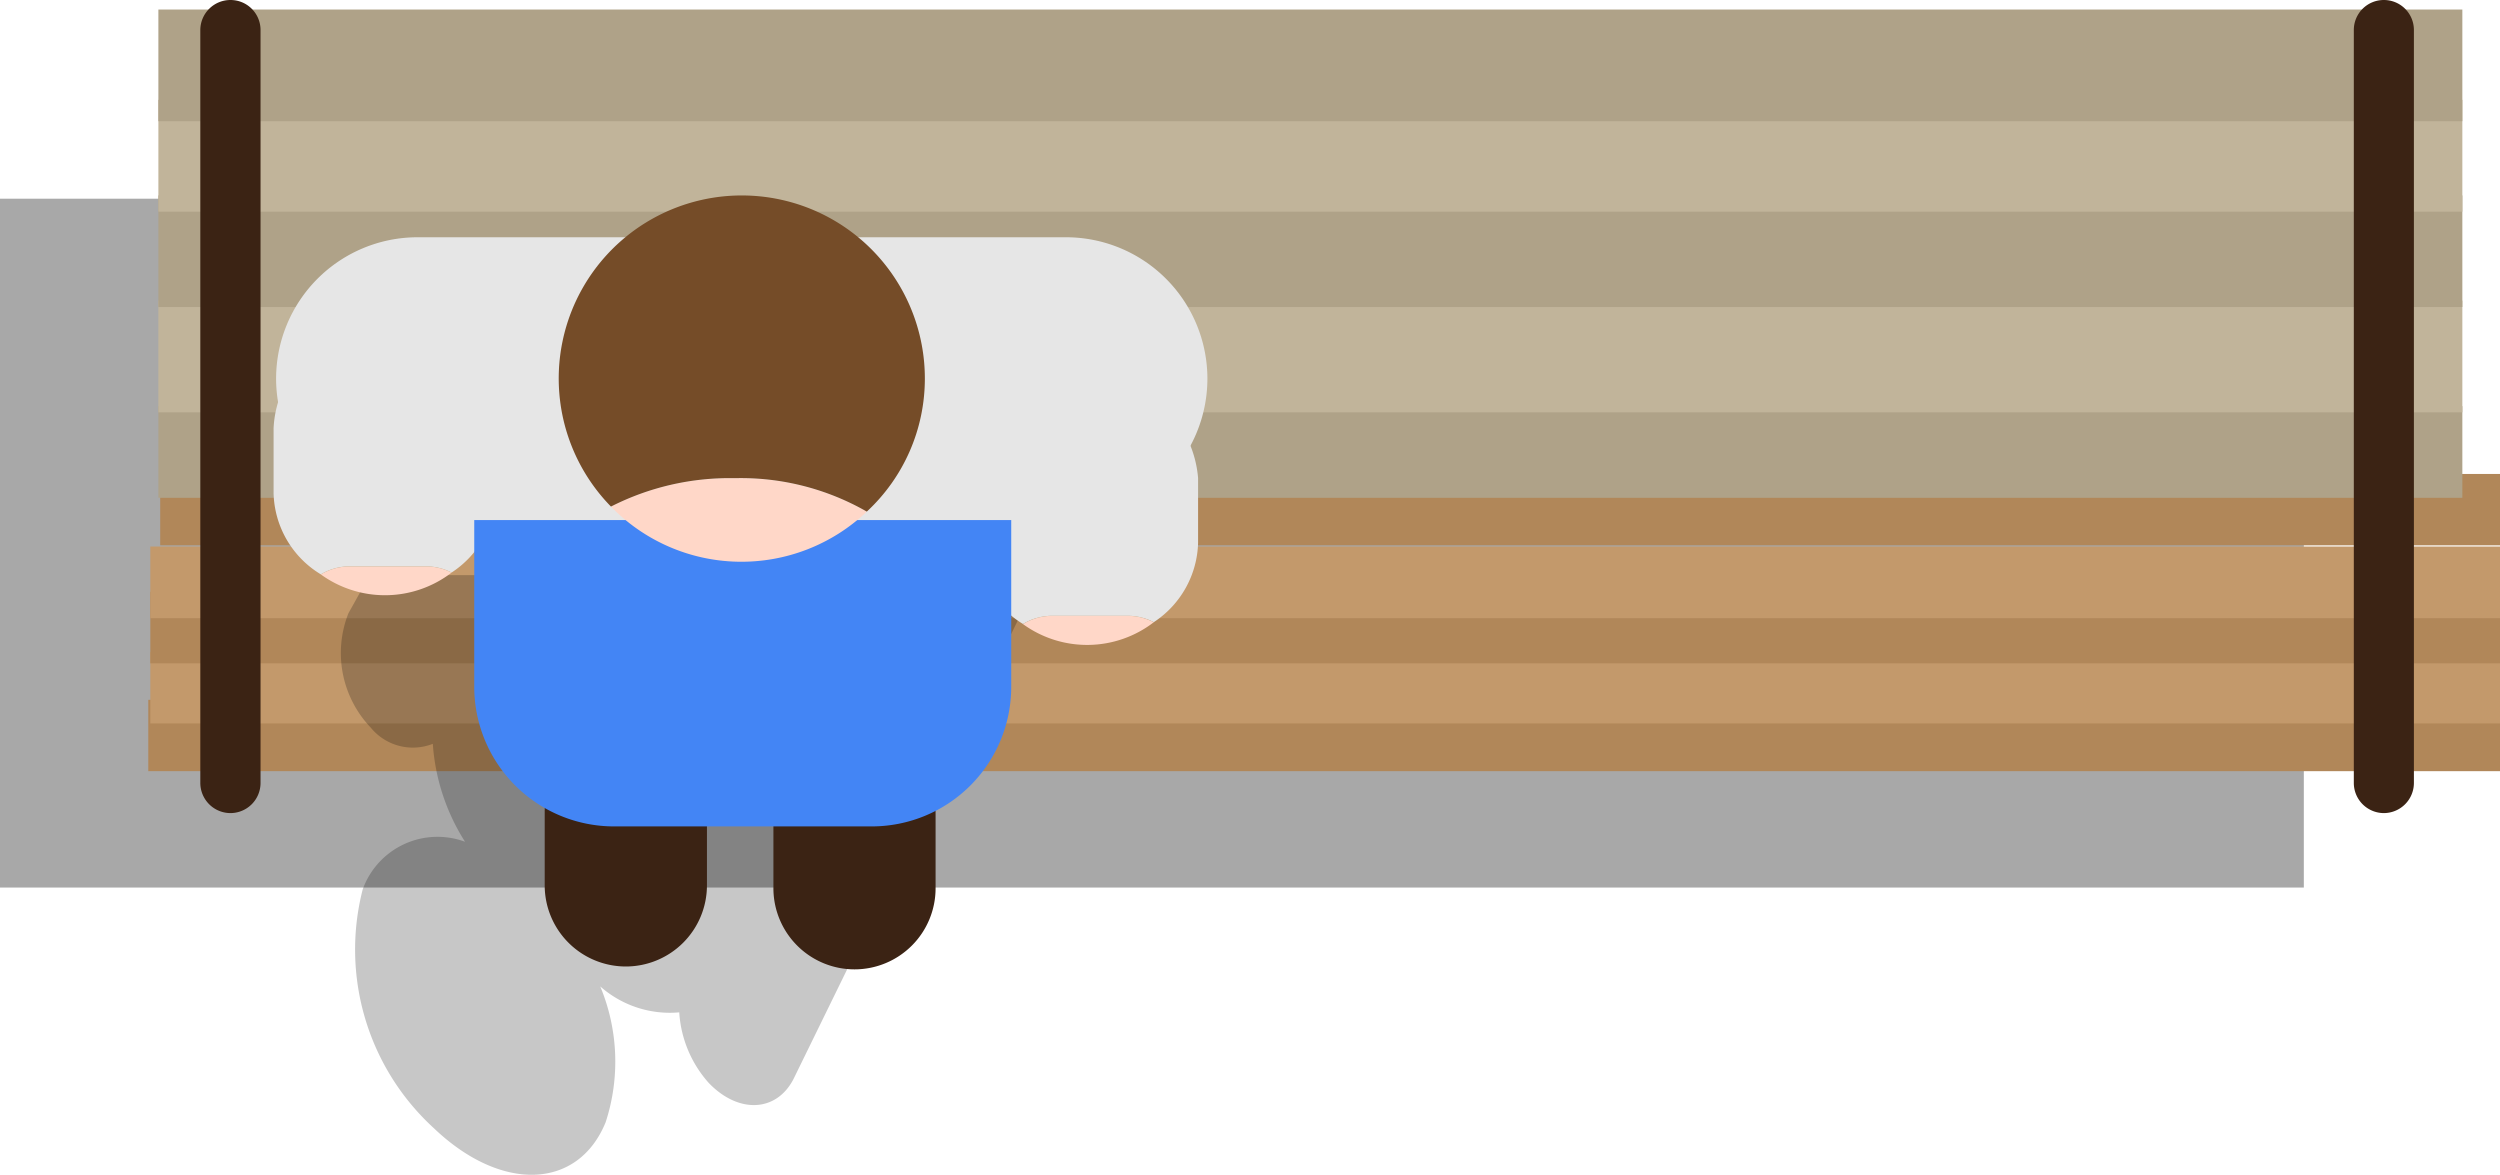
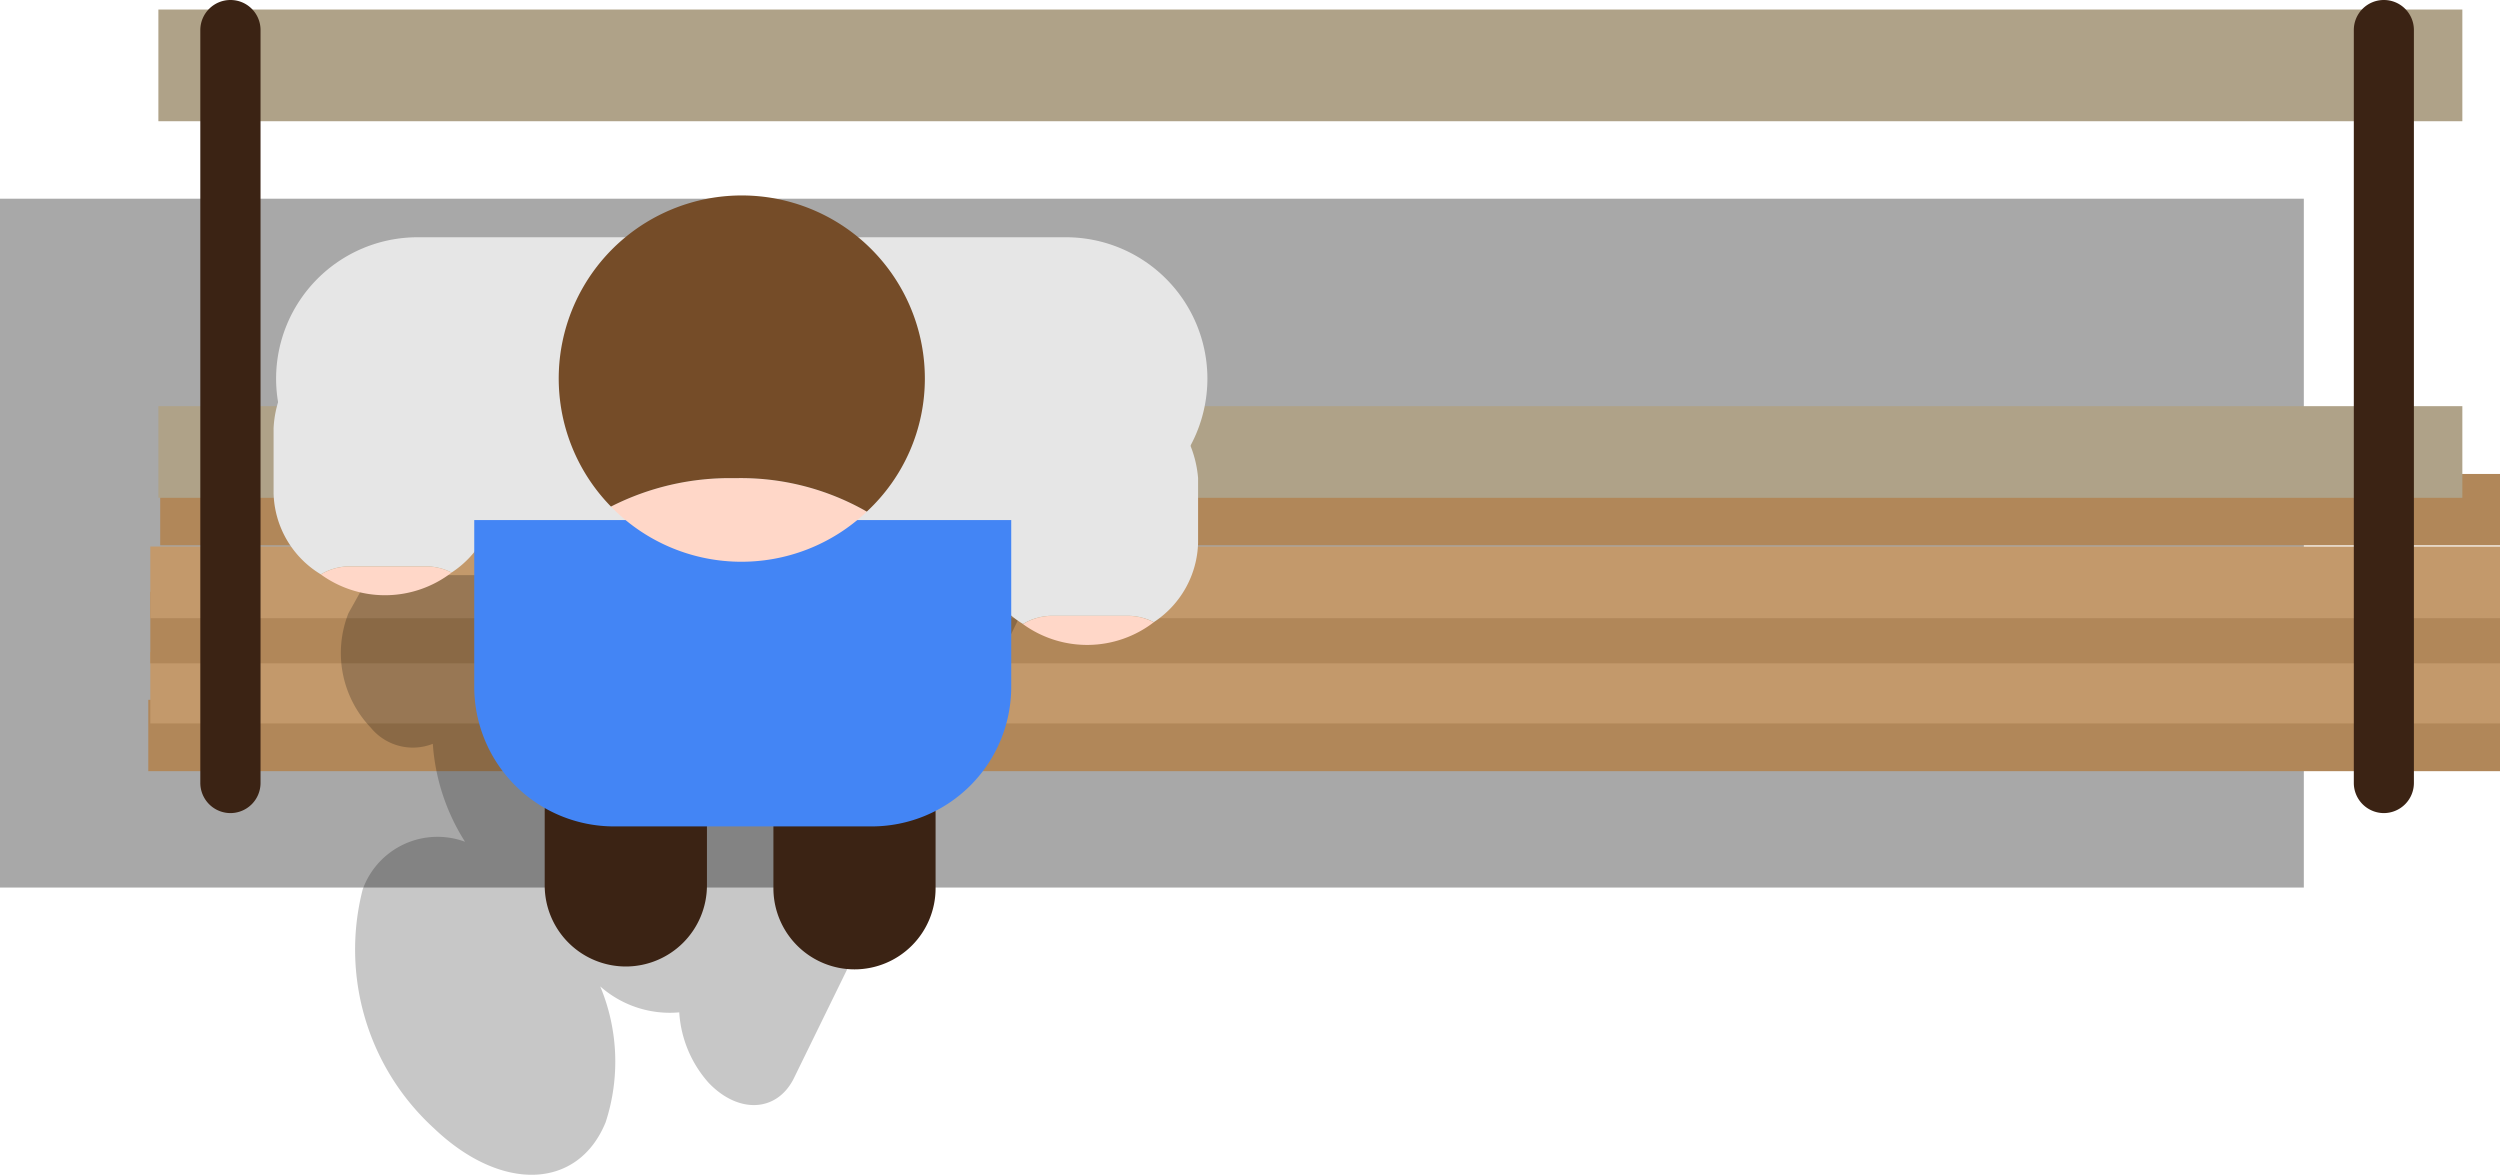
<svg xmlns="http://www.w3.org/2000/svg" viewBox="0 0 35.657 16.756">
  <defs>
    <style>.cls-1{isolation:isolate;}.cls-2{opacity:0.34;}.cls-2,.cls-8{mix-blend-mode:multiply;}.cls-3{fill:#b18759;}.cls-4{fill:#c3996b;}.cls-5{fill:#afa288;}.cls-6{fill:#c1b49a;}.cls-7{fill:#3b2314;}.cls-8{opacity:0.22;}.cls-9{fill:#ffd7c8;}.cls-10{fill:#e6e6e6;}.cls-11{fill:#4385f5;}.cls-12{fill:#754c28;}</style>
  </defs>
  <g class="cls-1">
    <g id="Layer_2" data-name="Layer 2">
      <g id="Layer_1-2" data-name="Layer 1">
        <rect class="cls-2" y="2.834" width="32.859" height="9.825" />
        <rect class="cls-3" x="2.115" y="9.981" width="33.542" height="1.018" />
        <rect class="cls-4" x="2.144" y="9.3" width="33.514" height="1.018" />
        <rect class="cls-3" x="2.144" y="8.44" width="33.514" height="1.021" />
        <rect class="cls-4" x="2.144" y="7.795" width="33.514" height="1.022" />
        <rect class="cls-3" x="2.285" y="6.76" width="33.372" height="1.018" />
        <rect class="cls-5" x="2.259" y="5.793" width="32.861" height="1.307" />
-         <rect class="cls-6" x="2.259" y="4.288" width="32.861" height="1.593" />
-         <rect class="cls-5" x="2.259" y="2.787" width="32.861" height="1.592" />
-         <rect class="cls-6" x="2.259" y="1.424" width="32.861" height="1.595" />
        <rect class="cls-5" x="2.259" y="0.136" width="32.861" height="1.593" />
        <path class="cls-7" d="M33.572.428A.428.428,0,0,1,34.001,0h0a.428.428,0,0,1,.428.428V11.165a.43.43,0,0,1-.428.432h0a.43.43,0,0,1-.429-.432Z" />
        <path class="cls-7" d="M2.857.428A.43.43,0,0,1,3.288,0h0a.428.428,0,0,1,.428.428V11.165a.43.43,0,0,1-.428.432h0a.431.431,0,0,1-.431-.432Z" />
        <path class="cls-8" d="M8.638,16.007a2.787,2.787,0,0,0-.077-1.938,1.498,1.498,0,0,0,1.127.37,1.664,1.664,0,0,0,.422,1.008c.421.438.961.417,1.206-.054l3.517-7.19H13.391a6.142,6.142,0,0,1-.785,1.253l.649-1.253H5.273l-.304.545a1.541,1.541,0,0,0,.319,1.63.775.775,0,0,0,.885.231,2.977,2.977,0,0,0,.46,1.397,1.133,1.133,0,0,0-1.46.68,3.451,3.451,0,0,0,1.016,3.406C7.146,17.007,8.243,16.973,8.638,16.007Z" />
        <path class="cls-7" d="M11.031,11.61a1.158,1.158,0,0,1,1.157-1.157h0a1.157,1.157,0,0,1,1.156,1.157v1.059a1.157,1.157,0,0,1-1.156,1.157h0a1.158,1.158,0,0,1-1.157-1.157Z" />
        <path class="cls-7" d="M7.769,11.568A1.158,1.158,0,0,1,8.926,10.412h0a1.158,1.158,0,0,1,1.157,1.157v1.059A1.158,1.158,0,0,1,8.926,13.785h0a1.158,1.158,0,0,1-1.157-1.157Z" />
        <path class="cls-9" d="M14.986,8.784a.804.804,0,0,0-.396.117A1.558,1.558,0,0,0,16.456,8.875a.799.799,0,0,0-.357-.091Z" />
        <path class="cls-10" d="M14.591,8.9a.804.804,0,0,1,.396-.117h1.112a.799.799,0,0,1,.357.091,1.396,1.396,0,0,0,.632-1.131V6.817a1.591,1.591,0,0,0-3.171,0v.927A1.401,1.401,0,0,0,14.591,8.9Z" />
        <path class="cls-9" d="M4.971,8.079a.798.798,0,0,0-.395.114A1.56,1.56,0,0,0,6.441,8.167.796.796,0,0,0,6.084,8.079Z" />
        <path class="cls-10" d="M4.576,8.192a.798.798,0,0,1,.395-.114H6.084a.796.796,0,0,1,.357.088A1.392,1.392,0,0,0,7.073,7.035V6.112a1.523,1.523,0,0,0-1.587-1.454A1.522,1.522,0,0,0,3.902,6.112v.923A1.392,1.392,0,0,0,4.576,8.192Z" />
        <path class="cls-11" d="M6.764,5.72V9.795a1.994,1.994,0,0,0,1.994,1.992h3.674a1.991,1.991,0,0,0,1.991-1.992V5.72Z" />
-         <path class="cls-10" d="M3.938,5.401A2.018,2.018,0,0,1,5.954,3.384h9.25a2.018,2.018,0,0,1,2.017,2.017h0A2.019,2.019,0,0,1,15.204,7.418h-9.25A2.019,2.019,0,0,1,3.938,5.401Z" />
+         <path class="cls-10" d="M3.938,5.401A2.018,2.018,0,0,1,5.954,3.384h9.25a2.018,2.018,0,0,1,2.017,2.017h0A2.019,2.019,0,0,1,15.204,7.418h-9.25A2.019,2.019,0,0,1,3.938,5.401" />
        <path class="cls-9" d="M8.714,7.225a2.593,2.593,0,0,0,3.648.073,3.613,3.613,0,0,0-1.881-.477A3.731,3.731,0,0,0,8.714,7.225Z" />
        <path class="cls-12" d="M8.714,7.225a3.731,3.731,0,0,1,1.768-.405,3.613,3.613,0,0,1,1.881.477,2.585,2.585,0,0,0,.828-1.897A2.611,2.611,0,1,0,8.714,7.225Z" />
      </g>
    </g>
  </g>
</svg>